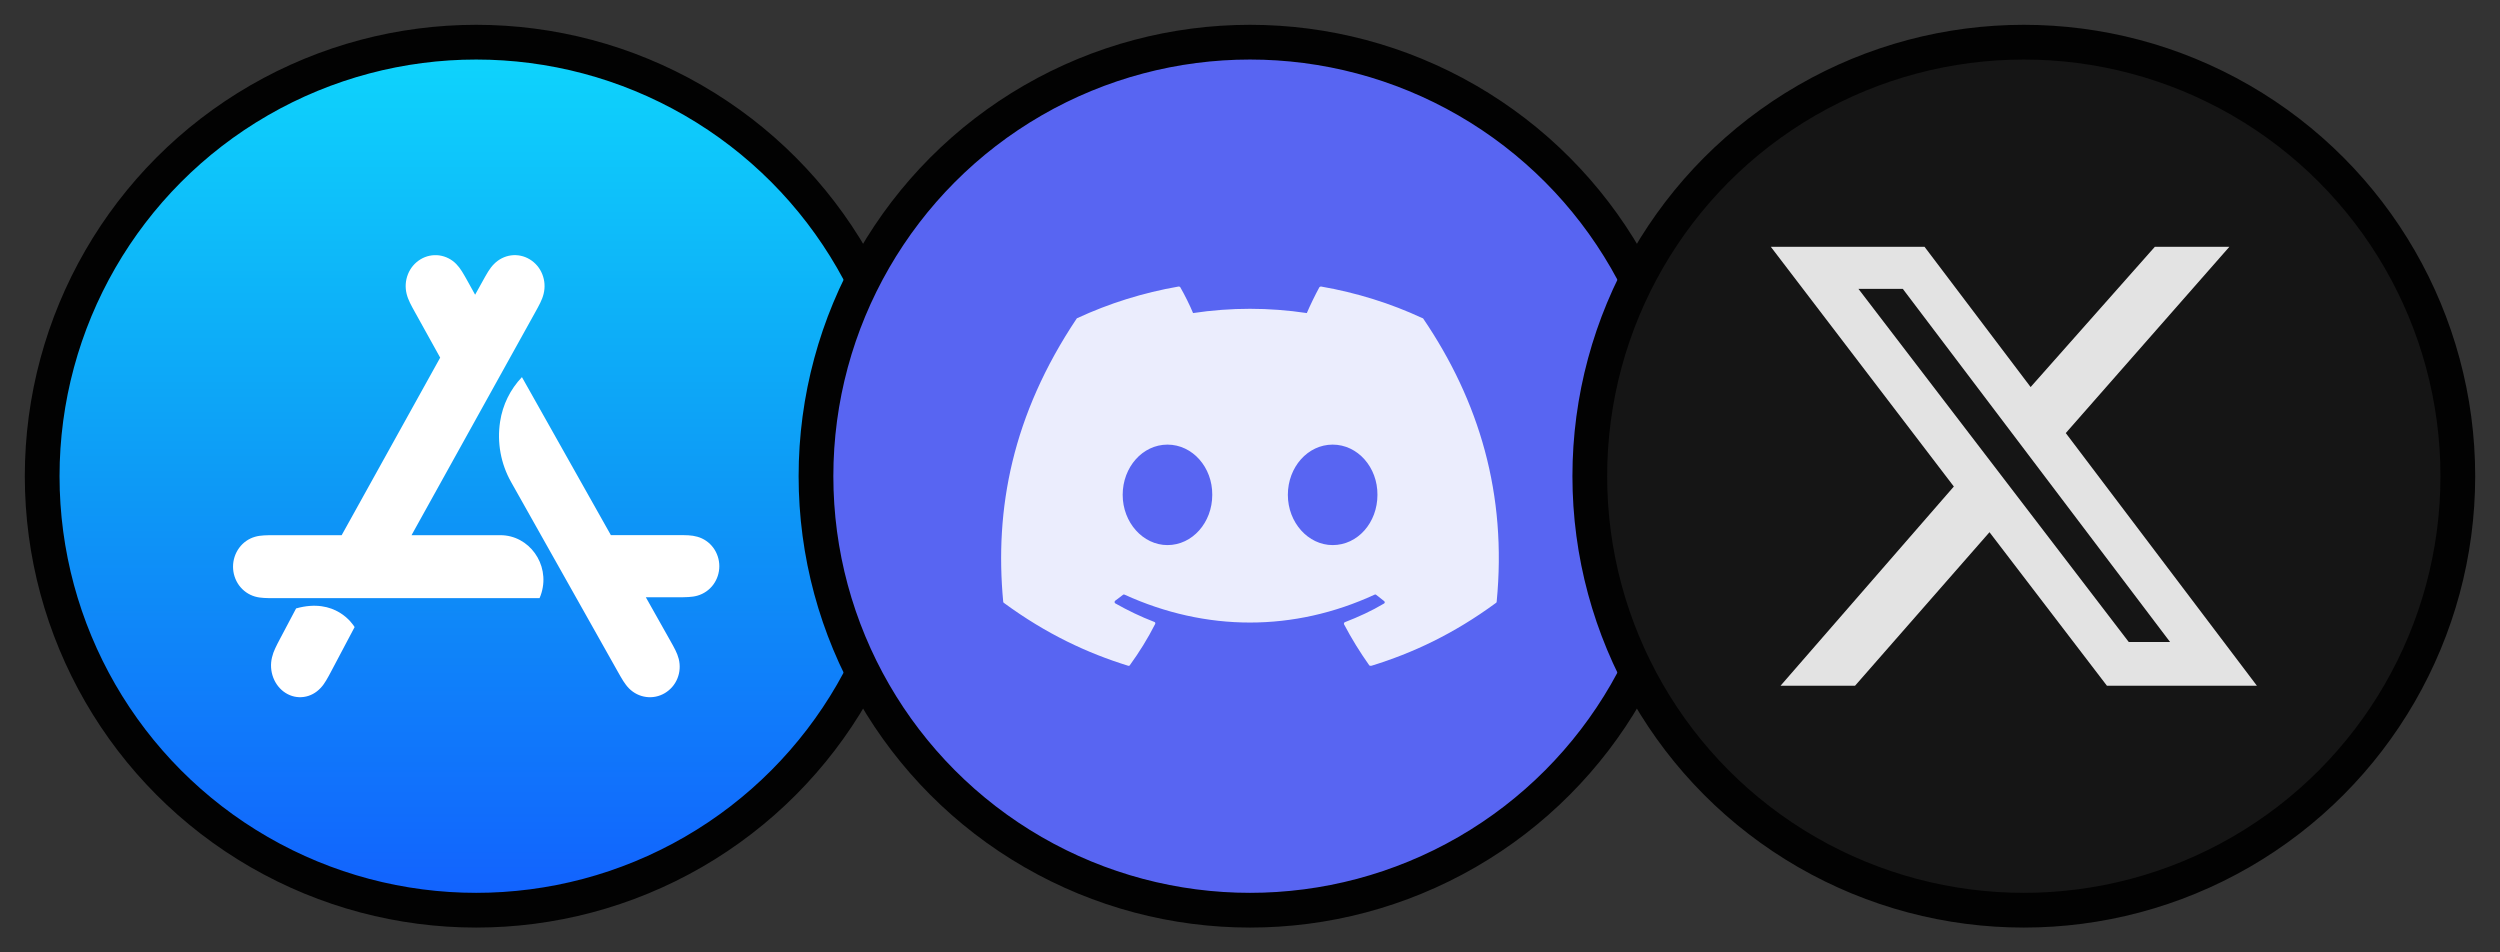
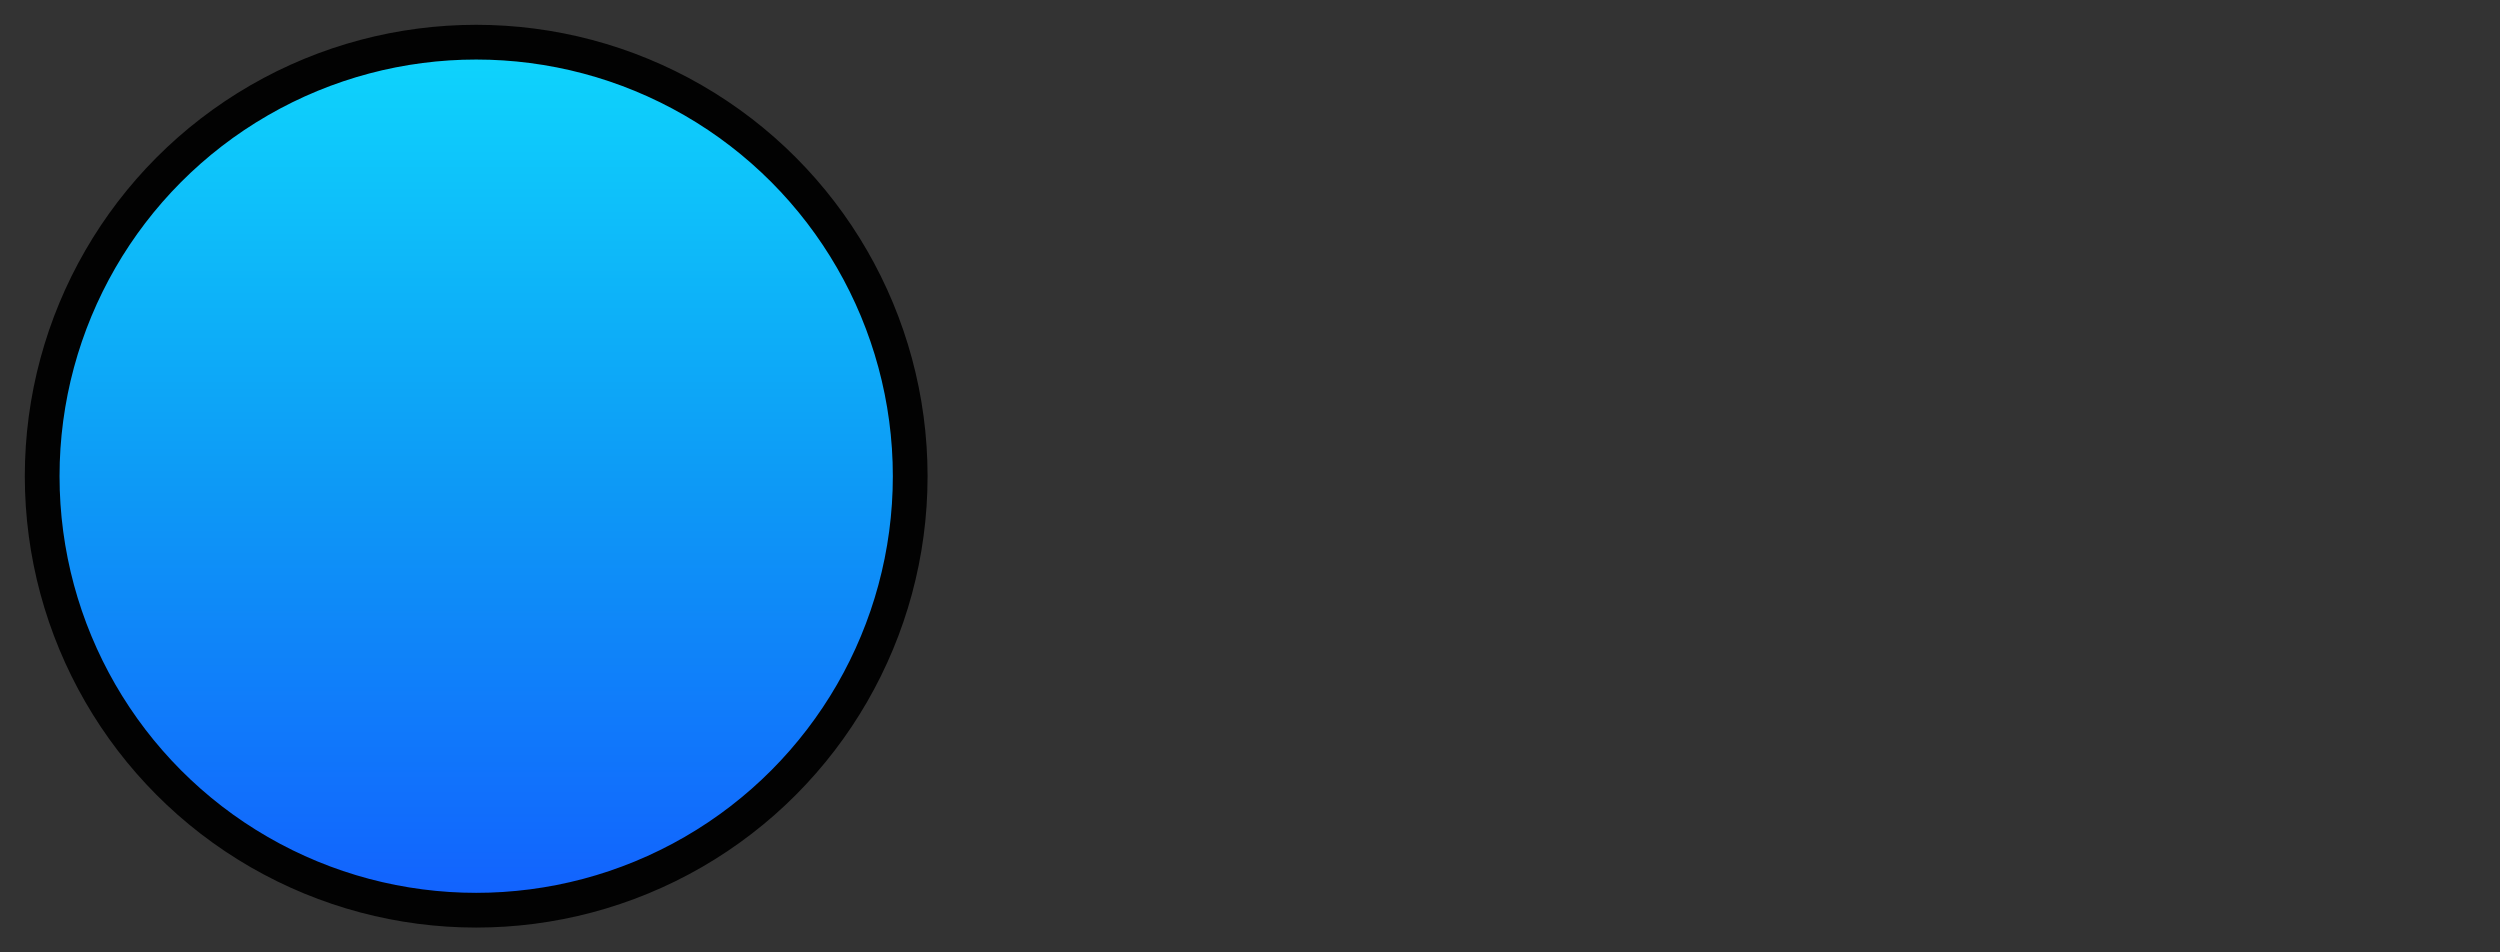
<svg xmlns="http://www.w3.org/2000/svg" width="84" height="32" viewBox="0 0 84 32" fill="none">
  <rect x="0" y="0" width="84" height="32" fill="#333333" stroke="none" />
  <circle cx="16" cy="16" r="14.583" fill="url(#paint0_linear_3095_41618)" stroke="#020202" stroke-width="1.167" />
-   <path d="M13.827 17.983L17.987 10.486C18.044 10.383 18.101 10.281 18.153 10.174C18.2 10.078 18.239 9.981 18.265 9.875C18.32 9.654 18.305 9.423 18.22 9.212C18.138 9.004 17.99 8.829 17.798 8.713C17.61 8.599 17.389 8.552 17.171 8.581C16.953 8.611 16.753 8.713 16.596 8.874C16.521 8.948 16.46 9.033 16.403 9.123C16.341 9.223 16.284 9.326 16.227 9.429L15.964 9.903L15.701 9.428C15.643 9.326 15.587 9.223 15.524 9.123C15.469 9.033 15.405 8.949 15.332 8.873C15.178 8.714 14.976 8.612 14.757 8.581C14.539 8.553 14.318 8.599 14.13 8.713C13.939 8.829 13.79 9.004 13.708 9.212C13.623 9.423 13.608 9.655 13.663 9.875C13.689 9.981 13.729 10.078 13.775 10.174C13.826 10.281 13.884 10.383 13.941 10.486L14.79 12.017L11.48 17.982H9.211C9.098 17.982 8.983 17.982 8.87 17.989C8.766 17.995 8.665 18.008 8.565 18.037C8.354 18.099 8.169 18.227 8.035 18.41C7.902 18.593 7.83 18.813 7.83 19.04C7.83 19.266 7.901 19.487 8.034 19.67C8.169 19.852 8.353 19.981 8.565 20.043C8.665 20.072 8.766 20.085 8.87 20.091C8.983 20.098 9.098 20.098 9.212 20.098H18.128C18.156 20.038 18.178 19.977 18.196 19.914C18.479 18.952 17.777 17.982 16.811 17.982L13.827 17.983ZM9.949 20.443L9.41 21.462C9.354 21.568 9.298 21.673 9.248 21.782C9.201 21.88 9.164 21.983 9.139 22.089C9.084 22.315 9.099 22.553 9.182 22.77C9.265 22.986 9.41 23.166 9.595 23.283C9.781 23.4 9.996 23.448 10.209 23.417C10.423 23.387 10.617 23.282 10.771 23.118C10.845 23.04 10.905 22.954 10.96 22.861C11.022 22.759 11.077 22.654 11.133 22.548L11.915 21.07C11.854 20.968 11.27 20.071 9.949 20.443ZM23.964 18.401C23.833 18.224 23.646 18.095 23.434 18.035C23.334 18.007 23.232 17.991 23.129 17.986C23.014 17.98 22.901 17.98 22.786 17.98H20.525L17.537 12.671C17.145 13.082 16.889 13.603 16.804 14.164C16.695 14.866 16.826 15.584 17.176 16.202L20.766 22.582C20.824 22.684 20.88 22.786 20.943 22.884C21 22.972 21.061 23.056 21.135 23.131C21.293 23.289 21.492 23.389 21.711 23.418C21.928 23.447 22.148 23.402 22.338 23.289C22.529 23.175 22.678 23.002 22.761 22.796C22.846 22.588 22.86 22.36 22.806 22.141C22.779 22.039 22.742 21.941 22.694 21.847C22.643 21.741 22.585 21.641 22.528 21.539L21.7 20.068H22.786C22.901 20.068 23.014 20.068 23.129 20.061C23.232 20.055 23.333 20.043 23.434 20.014C23.647 19.953 23.833 19.824 23.965 19.646C24.098 19.466 24.169 19.248 24.169 19.024C24.169 18.8 24.098 18.582 23.965 18.402L23.964 18.401Z" fill="white" />
-   <circle cx="42" cy="16" r="14.583" fill="#5865F2" stroke="#020202" stroke-width="1.167" />
-   <path d="M47.787 10.687C46.728 10.193 45.581 9.835 44.387 9.627C44.377 9.627 44.366 9.629 44.356 9.633C44.347 9.637 44.338 9.644 44.331 9.651C44.188 9.914 44.021 10.257 43.909 10.519C42.642 10.328 41.354 10.328 40.087 10.519C39.975 10.249 39.808 9.914 39.657 9.651C39.649 9.635 39.625 9.627 39.601 9.627C38.407 9.835 37.268 10.193 36.201 10.687C36.193 10.687 36.185 10.695 36.177 10.703C34.011 13.944 33.414 17.097 33.708 20.219C33.708 20.235 33.716 20.25 33.732 20.258C35.166 21.31 36.543 21.947 37.905 22.369C37.929 22.377 37.953 22.369 37.961 22.353C38.279 21.915 38.566 21.453 38.813 20.967C38.829 20.935 38.813 20.904 38.781 20.895C38.327 20.72 37.897 20.513 37.475 20.274C37.443 20.259 37.443 20.211 37.467 20.187C37.555 20.123 37.642 20.051 37.73 19.988C37.746 19.972 37.77 19.972 37.785 19.98C40.525 21.23 43.479 21.23 46.187 19.98C46.203 19.972 46.227 19.972 46.242 19.988C46.33 20.059 46.418 20.123 46.505 20.195C46.537 20.219 46.537 20.266 46.497 20.282C46.083 20.529 45.645 20.728 45.191 20.904C45.159 20.911 45.151 20.951 45.159 20.975C45.414 21.461 45.701 21.923 46.011 22.361C46.035 22.369 46.059 22.377 46.083 22.369C47.453 21.947 48.831 21.31 50.264 20.258C50.28 20.25 50.288 20.235 50.288 20.219C50.638 16.611 49.706 13.482 47.819 10.703C47.811 10.695 47.803 10.687 47.787 10.687ZM39.227 18.315C38.407 18.315 37.722 17.559 37.722 16.627C37.722 15.695 38.391 14.939 39.227 14.939C40.071 14.939 40.74 15.704 40.732 16.627C40.732 17.559 40.063 18.315 39.227 18.315ZM44.777 18.315C43.957 18.315 43.272 17.559 43.272 16.627C43.272 15.695 43.941 14.939 44.777 14.939C45.621 14.939 46.29 15.704 46.282 16.627C46.282 17.559 45.621 18.315 44.777 18.315Z" fill="white" fill-opacity="0.88" />
-   <circle cx="68" cy="16" r="14.583" fill="#151515" stroke="#020202" stroke-width="1.167" />
-   <path d="M72.403 8.292H74.907L69.41 14.551L75.832 23.041H70.793L66.847 17.882L62.329 23.041H59.826L65.649 16.347L59.499 8.292H64.664L68.229 13.005L72.403 8.292ZM71.527 21.572H72.915L63.935 9.707H62.444L71.527 21.572Z" fill="white" fill-opacity="0.88" />
  <defs>
    <linearGradient id="paint0_linear_3095_41618" x1="16" y1="2" x2="16" y2="30" gradientUnits="userSpaceOnUse">
      <stop stop-color="#0ED3FC" />
      <stop offset="0.516" stop-color="#0D99F6" />
      <stop offset="1" stop-color="#1263FE" />
    </linearGradient>
  </defs>
</svg>